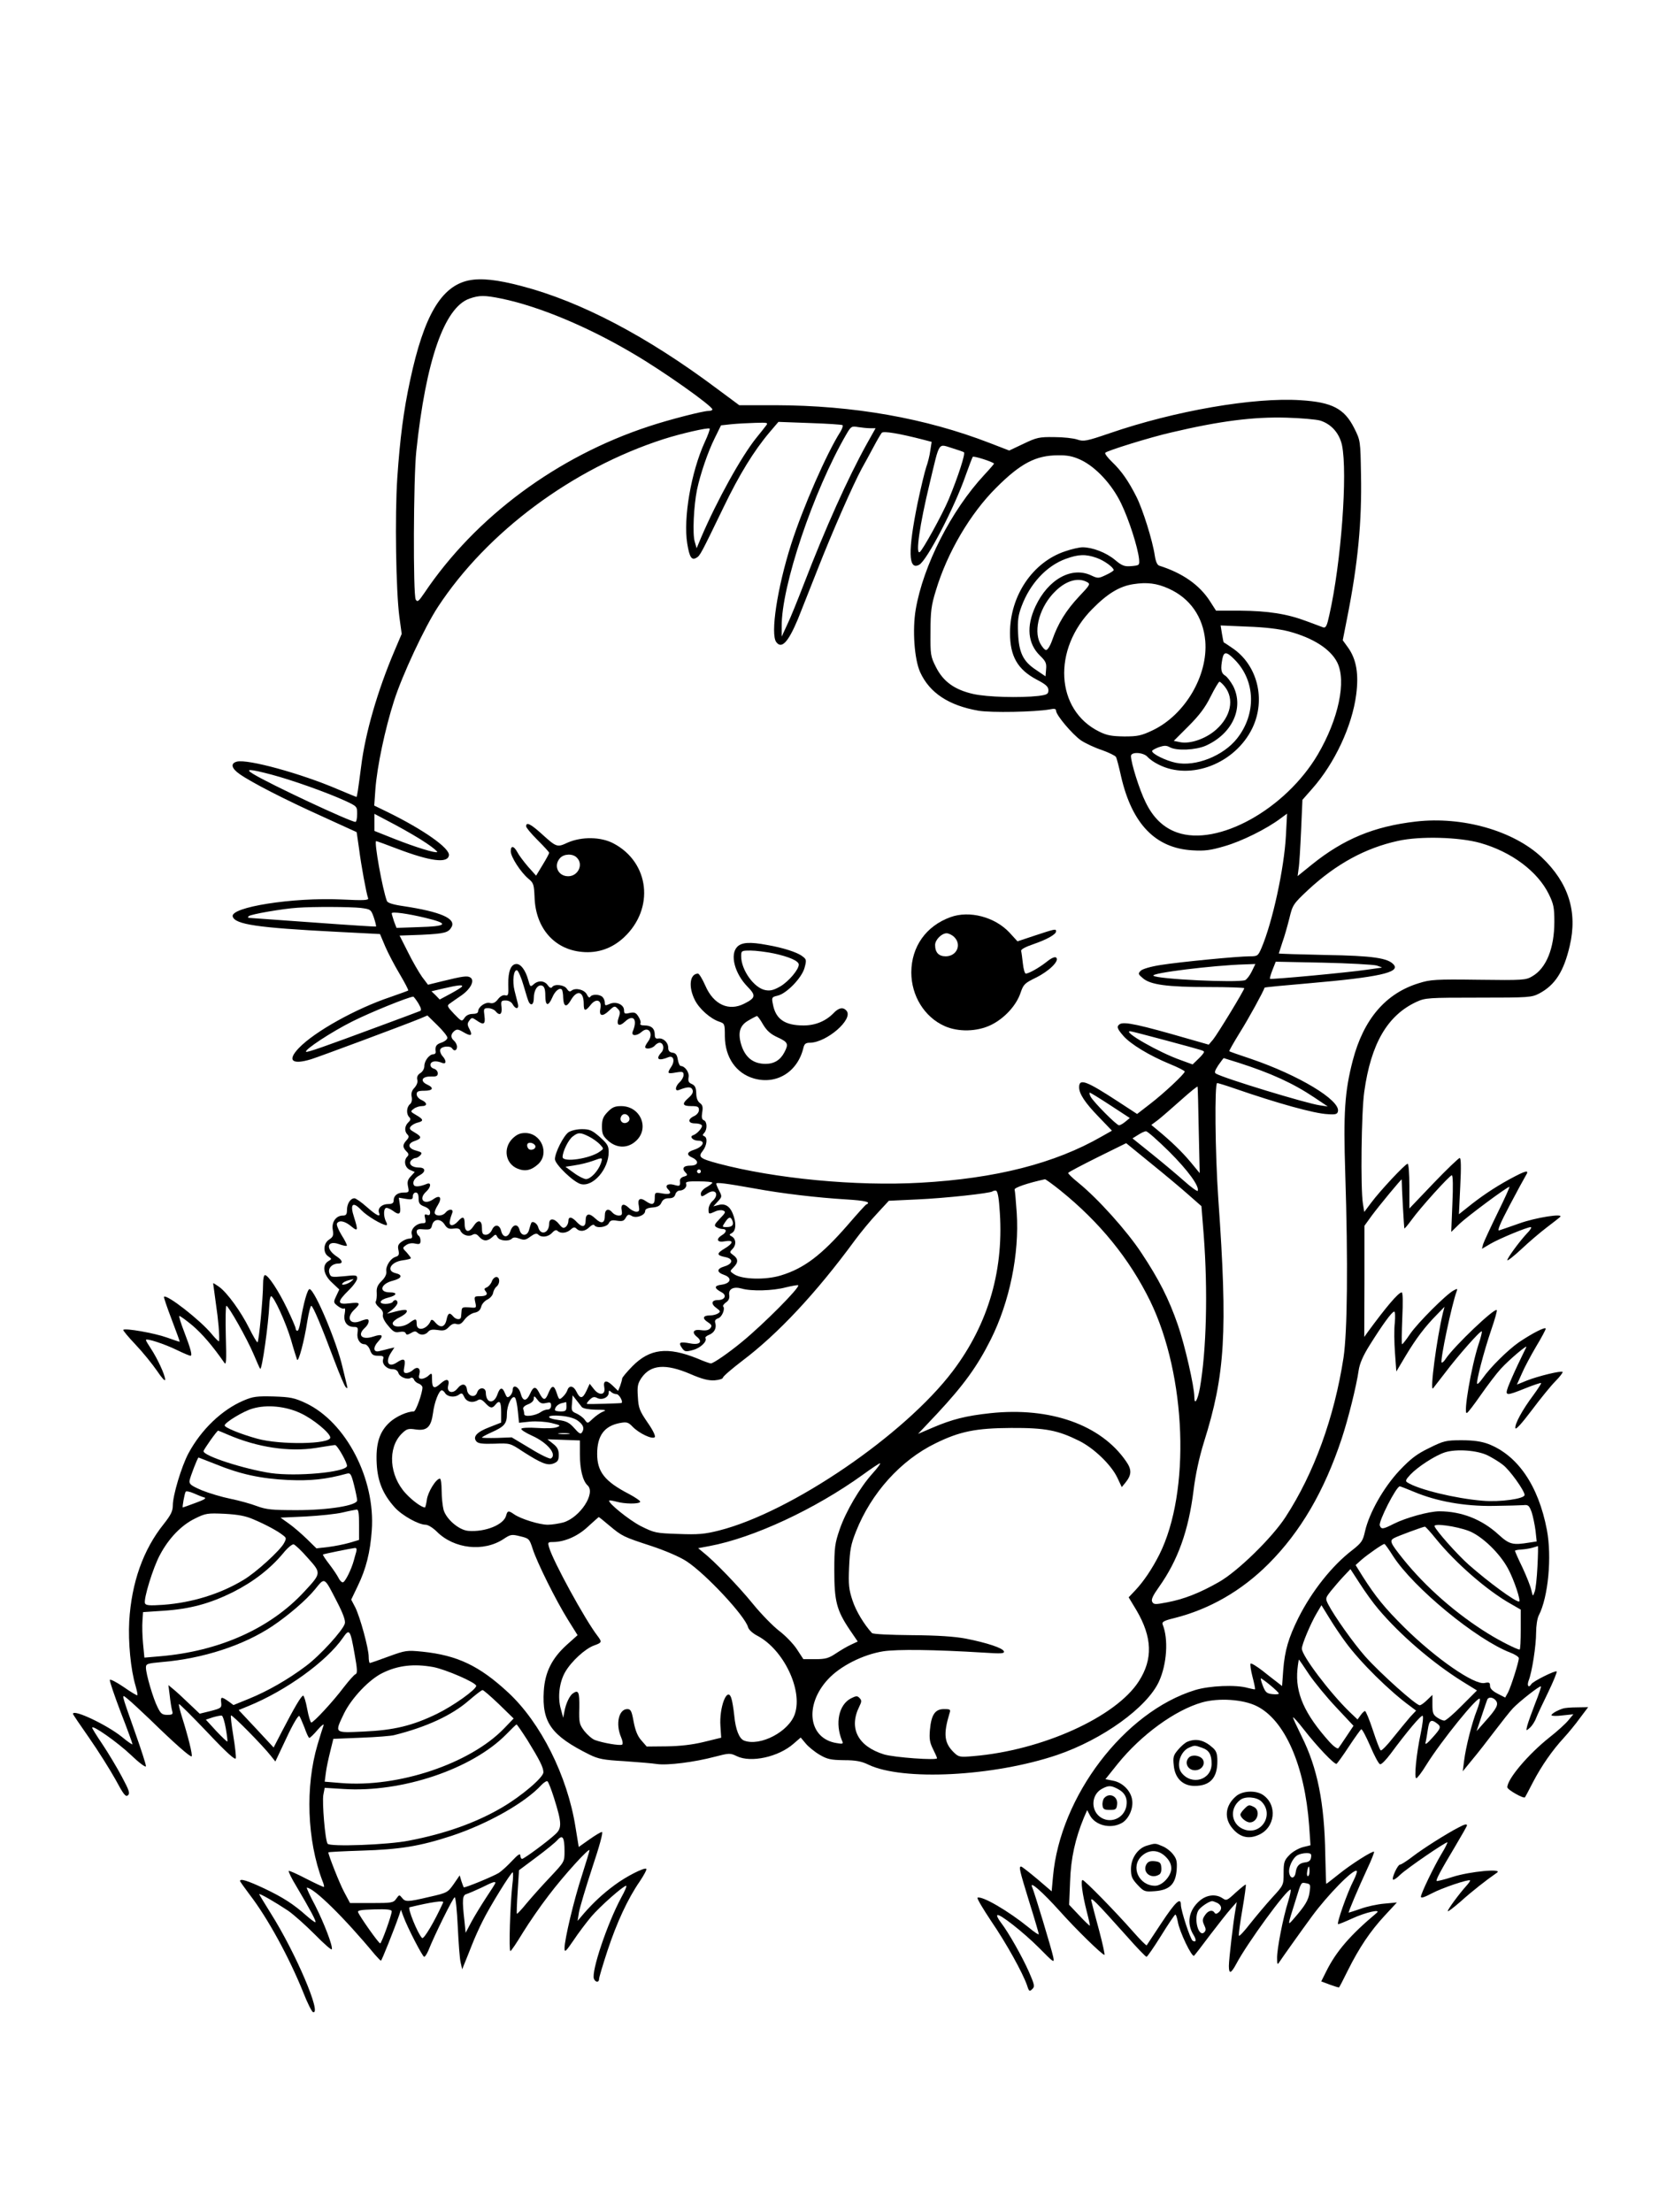
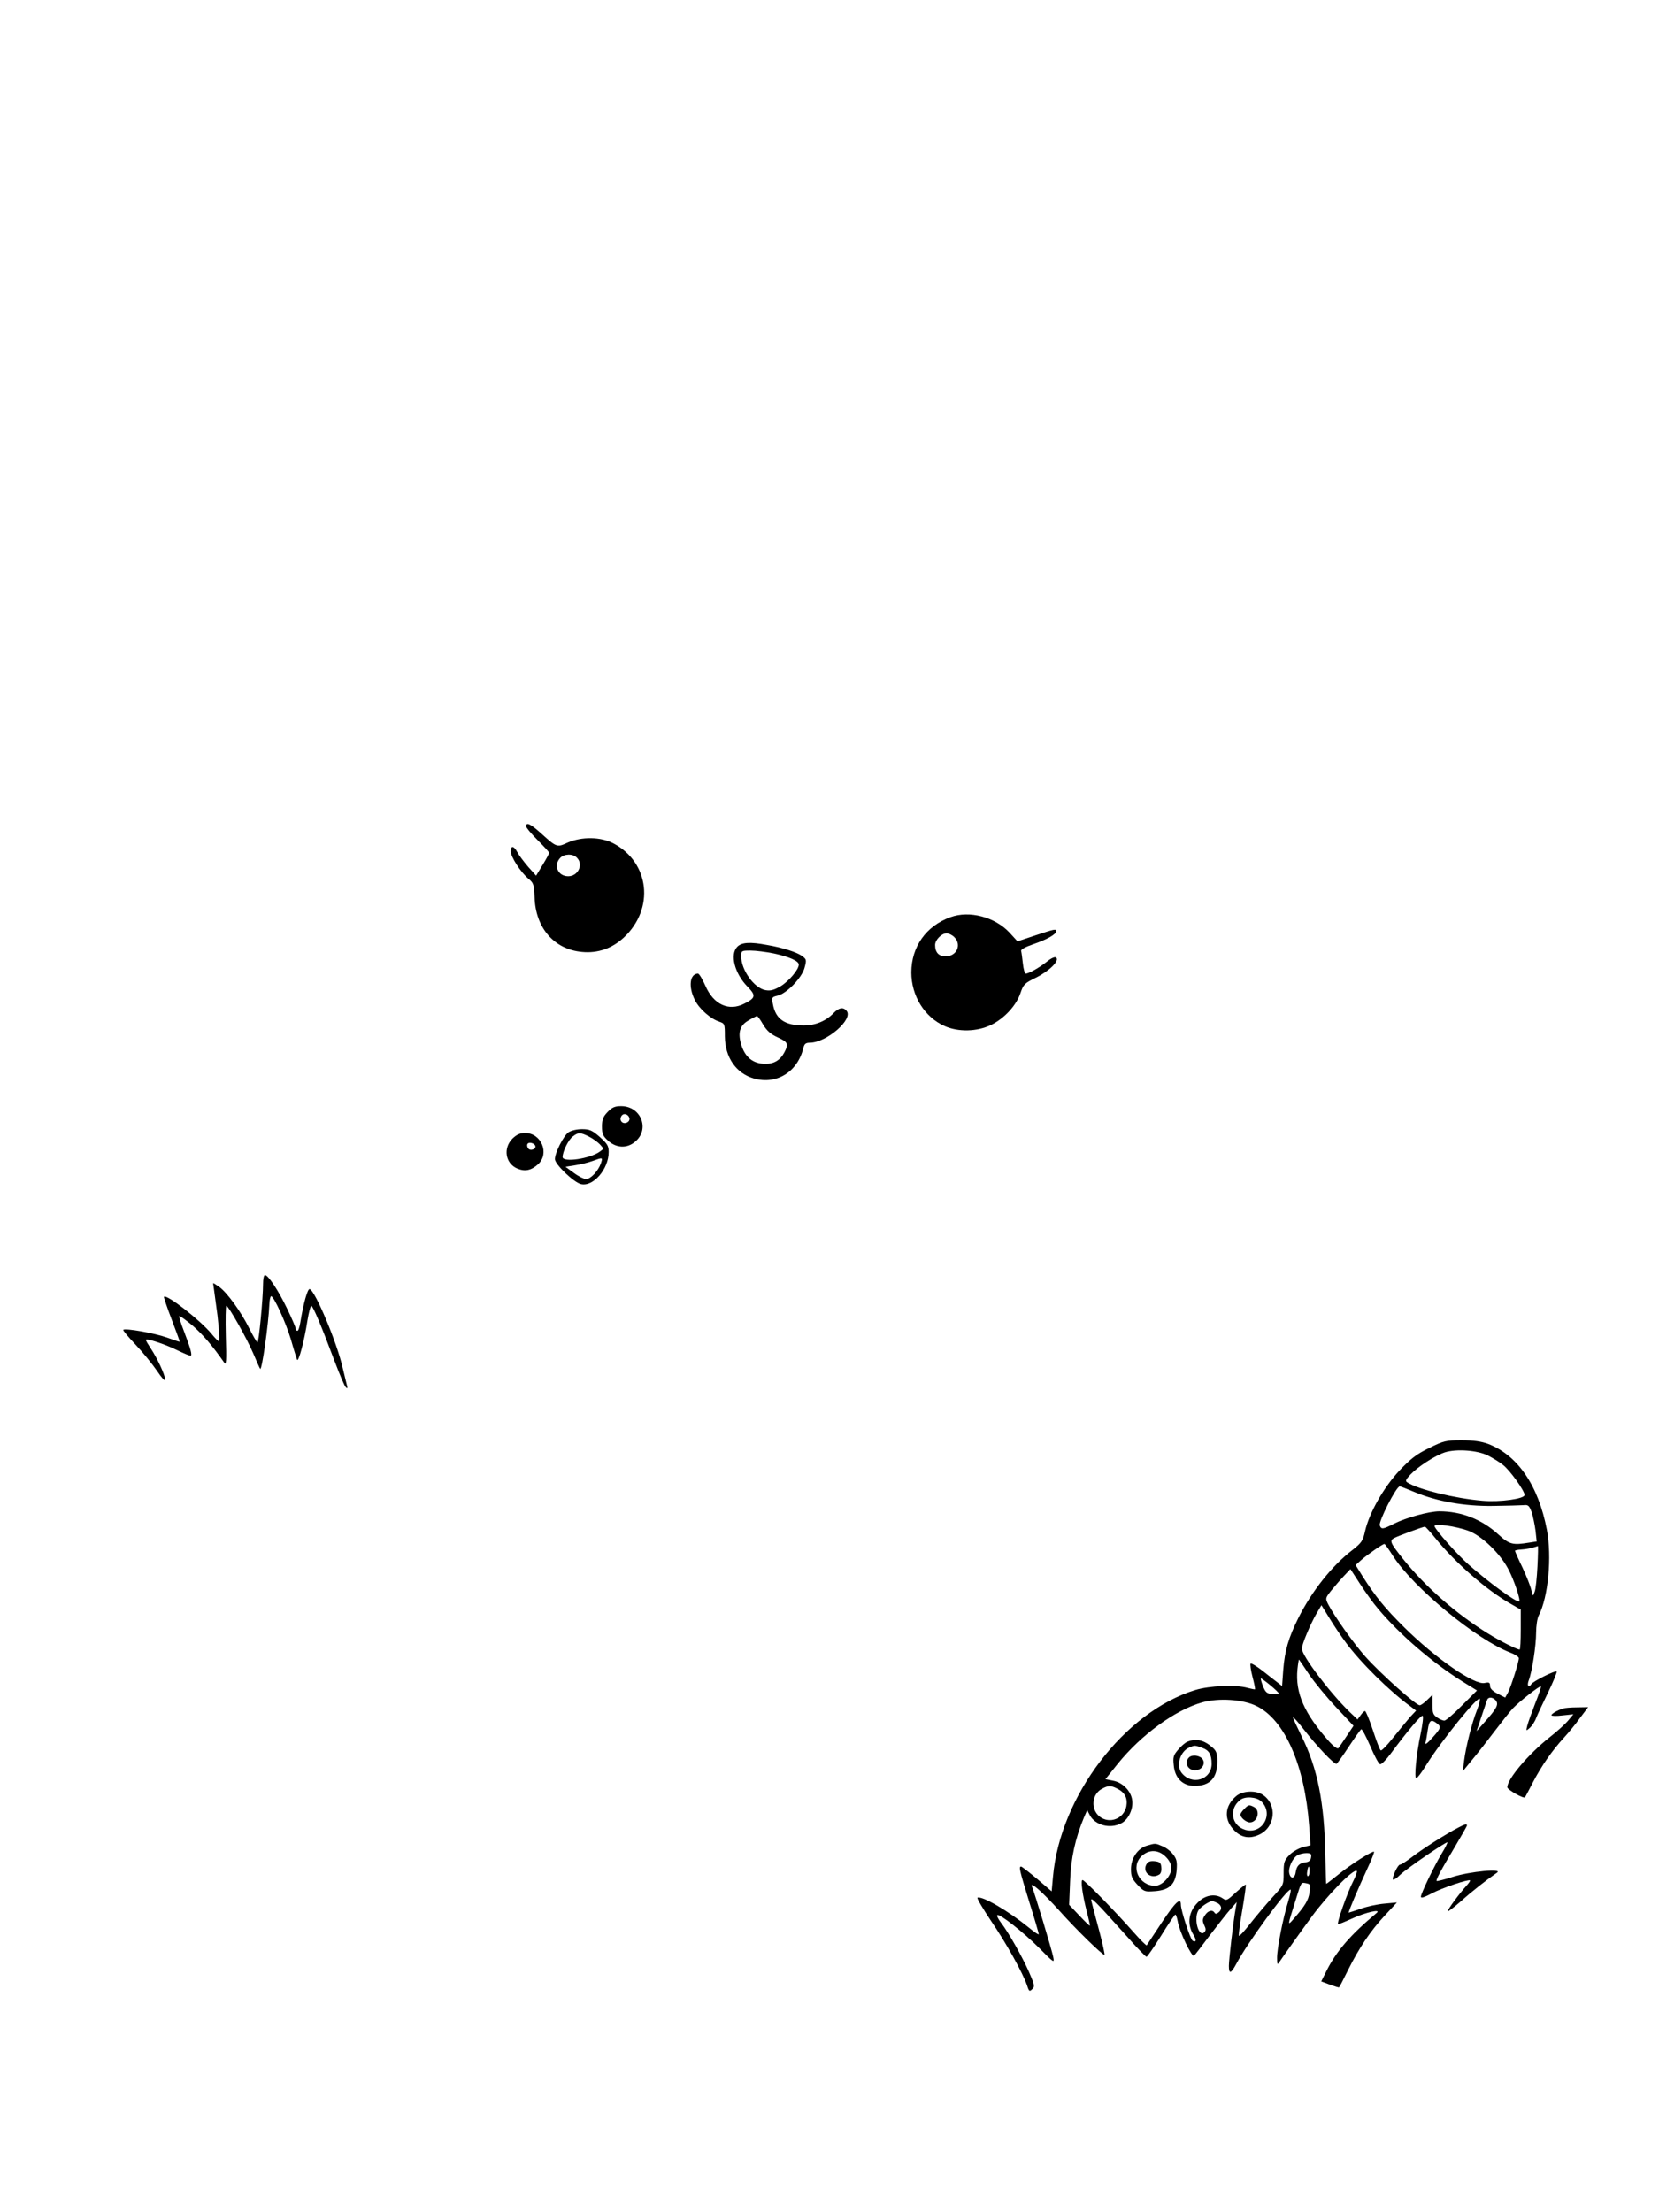
<svg xmlns="http://www.w3.org/2000/svg" version="1.0" width="864pt" height="1152pt" viewBox="0 0 864 1152" preserveAspectRatio="xMidYMid meet">
  <g transform="translate(0,1152) scale(0.1,-0.1)" fill="#000000" stroke="none">
-     <path d="M2442 10060 c-144 -30 -234 -183 -306 -520 -34 -157 -53 -303 -67 -510 -13 -196 -7 -586 11 -723 l12 -88 -37 -87 c-89 -209 -153 -431 -174 -602 -16 -122 -21 -160 -25 -160 -1 0 -45 18 -97 40 -191 82 -468 158 -525 144 -35 -9 -29 -35 14 -65 61 -43 236 -133 427 -219 99 -45 181 -83 182 -83 1 -1 6 -40 13 -87 11 -87 38 -233 47 -257 5 -11 -20 -13 -138 -7 -253 12 -582 -40 -567 -89 13 -41 128 -58 535 -79 l232 -12 27 -64 c15 -35 49 -100 76 -145 26 -44 46 -82 44 -85 -3 -2 -44 -17 -93 -34 -179 -60 -395 -180 -477 -266 -62 -65 -35 -88 64 -58 42 13 475 174 566 211 l40 17 52 -51 c29 -28 52 -57 52 -65 0 -8 -13 -19 -30 -25 -28 -9 -35 -19 -31 -48 1 -7 -4 -13 -12 -13 -21 0 -47 -34 -47 -61 0 -14 -9 -30 -21 -37 -14 -9 -19 -20 -16 -34 4 -12 -2 -28 -14 -42 -14 -14 -19 -29 -15 -48 3 -16 0 -31 -9 -38 -18 -15 -20 -51 -4 -67 9 -9 8 -16 -5 -28 -19 -19 -21 -46 -4 -63 9 -9 8 -16 -5 -30 -21 -23 -21 -36 -1 -57 13 -12 14 -19 5 -28 -20 -20 -13 -57 14 -69 l25 -11 -21 -23 c-16 -17 -19 -29 -14 -53 6 -29 5 -31 -22 -31 -33 0 -53 -16 -53 -42 0 -13 -8 -18 -29 -18 -32 0 -56 -22 -47 -45 10 -26 -12 -16 -64 30 -28 25 -57 45 -64 45 -21 0 -39 -28 -39 -61 0 -23 -5 -29 -22 -29 -35 0 -59 -34 -52 -74 5 -29 2 -37 -19 -51 -30 -19 -33 -68 -5 -87 20 -14 20 -14 0 -26 -33 -21 -25 -70 20 -111 l38 -36 -16 -34 c-15 -32 -15 -34 8 -52 13 -10 27 -16 33 -13 6 4 7 -7 3 -28 -8 -40 12 -68 49 -68 19 0 22 -4 18 -30 -5 -33 12 -60 37 -60 9 0 22 -13 28 -30 9 -25 17 -30 43 -30 26 0 30 -3 25 -19 -7 -24 19 -51 50 -51 15 0 26 -7 30 -20 7 -21 46 -37 65 -25 5 3 13 -1 16 -9 3 -8 14 -18 25 -21 10 -4 19 -13 19 -20 0 -29 -34 -125 -45 -125 -34 0 -92 -26 -125 -56 -54 -49 -74 -112 -68 -218 5 -92 33 -158 94 -226 38 -42 124 -90 161 -90 12 0 38 -16 58 -36 90 -90 244 -107 348 -38 36 24 42 25 86 14 46 -11 48 -13 65 -65 22 -70 121 -269 184 -370 l50 -80 -57 -51 c-77 -70 -113 -142 -119 -240 -10 -164 39 -232 238 -331 47 -23 74 -28 180 -34 69 -5 146 -11 171 -15 56 -8 197 10 302 38 74 19 79 20 114 3 74 -36 218 -4 296 65 l37 32 26 -31 c14 -17 47 -44 73 -59 39 -23 58 -27 127 -28 61 0 91 -6 126 -23 178 -86 651 -62 983 50 238 81 469 248 531 383 41 90 50 220 19 297 -5 13 7 20 61 33 183 46 350 142 490 282 167 167 291 379 382 654 33 100 76 271 88 355 5 34 23 76 57 130 65 104 116 175 128 175 5 0 6 -26 3 -59 -4 -32 -3 -102 1 -156 l7 -97 50 84 c53 88 98 148 162 213 l39 40 -8 -30 c-33 -138 -69 -411 -52 -395 2 3 30 39 62 80 67 89 185 223 192 217 2 -3 -5 -33 -17 -68 -38 -117 -80 -364 -61 -357 6 1 38 44 73 94 35 50 81 111 104 136 44 48 140 129 133 113 -3 -5 -22 -46 -43 -89 -21 -44 -44 -97 -52 -118 -17 -48 -11 -48 91 -7 42 17 79 29 81 27 2 -2 -17 -31 -41 -64 -57 -76 -97 -150 -93 -171 2 -10 33 24 85 93 45 60 100 128 124 152 23 23 39 45 37 48 -8 7 -125 -21 -186 -45 l-52 -21 26 58 c13 31 47 94 74 140 28 46 50 88 50 93 0 12 -69 -23 -140 -71 -56 -39 -148 -129 -189 -188 -13 -18 -25 -31 -28 -28 -7 7 35 169 73 280 19 55 32 101 29 104 -12 12 -222 -188 -266 -254 -8 -13 -18 -22 -21 -19 -9 10 53 303 78 370 6 15 4 16 -16 5 -39 -21 -186 -168 -226 -226 -20 -30 -39 -54 -42 -54 -3 0 -2 61 1 135 4 86 3 135 -3 135 -17 0 -81 -76 -175 -204 l-20 -28 1 290 0 289 39 54 c37 50 155 193 155 187 0 -38 12 -253 14 -255 1 -2 18 18 37 44 45 63 199 233 210 233 6 0 7 -60 3 -147 l-6 -148 43 42 c41 39 247 192 260 193 3 0 -25 -62 -62 -137 -37 -76 -71 -149 -75 -162 l-6 -24 44 26 c48 28 191 87 210 87 7 0 -2 -15 -19 -32 -41 -44 -103 -129 -103 -140 0 -6 33 20 73 57 39 37 99 88 132 113 33 25 65 50 70 55 21 20 -128 -3 -213 -34 -48 -17 -95 -33 -104 -36 -12 -4 4 35 53 128 39 74 77 144 85 157 21 33 2 28 -85 -19 -82 -45 -151 -92 -219 -147 l-44 -35 7 147 c5 99 4 146 -3 146 -5 0 -67 -59 -136 -131 l-126 -132 0 117 c0 64 -4 116 -9 116 -12 0 -144 -141 -190 -203 l-36 -48 -7 43 c-13 82 -8 479 7 583 35 251 121 398 272 468 46 21 60 22 323 22 266 0 276 1 317 22 82 44 127 114 158 247 42 178 -6 329 -146 462 -147 138 -412 214 -655 186 -218 -25 -377 -91 -543 -225 l-73 -59 5 38 c4 22 9 111 13 199 l7 160 51 58 c117 132 208 327 229 490 14 107 1 183 -41 243 l-29 40 23 117 c56 281 77 502 72 746 -3 176 -3 177 -35 241 -51 102 -115 136 -280 146 -243 16 -654 -55 -994 -172 -120 -41 -135 -44 -168 -33 -19 7 -74 13 -121 13 -78 1 -91 -2 -160 -35 l-74 -35 -101 39 c-336 130 -710 196 -1117 197 l-188 0 -120 89 c-361 270 -706 451 -1012 531 -128 34 -213 43 -276 30z m170 -95 c197 -41 448 -146 685 -286 159 -93 411 -272 413 -291 0 -5 -9 -8 -21 -8 -28 0 -207 -46 -309 -80 -479 -157 -904 -472 -1170 -868 -30 -44 -36 -49 -45 -34 -14 24 -12 631 3 772 50 473 146 749 277 795 52 18 78 18 167 0z m4263 -635 c58 -18 100 -65 114 -128 30 -144 -4 -612 -66 -885 -12 -56 -18 -68 -32 -64 -9 3 -47 18 -86 32 -100 38 -201 54 -346 55 l-126 0 -32 50 c-55 85 -143 146 -263 184 -11 3 -19 21 -24 53 -11 76 -62 240 -96 307 -41 81 -77 133 -126 180 -23 22 -39 43 -36 48 6 10 234 81 344 106 254 60 429 82 600 77 74 -2 153 -9 175 -15z m-2886 -27 c-7 -10 -30 -38 -50 -63 -78 -97 -205 -326 -288 -520 l-23 -55 -10 35 c-12 39 -5 186 12 270 17 80 56 196 93 270 l32 65 55 6 c30 3 86 6 124 7 64 2 68 1 55 -15z m399 3 c3 -4 -2 -19 -11 -34 -71 -111 -195 -393 -257 -587 -72 -226 -109 -468 -77 -509 28 -37 62 0 112 119 13 33 59 148 101 255 77 197 187 447 232 530 14 25 41 74 60 110 19 36 39 70 44 76 8 11 95 -4 222 -37 l38 -10 -7 -45 c-3 -25 -13 -64 -21 -86 -8 -23 -28 -107 -45 -187 -51 -250 -49 -353 8 -322 40 21 184 298 242 465 17 48 34 92 37 97 4 6 100 -24 111 -35 1 -1 -22 -28 -51 -59 -172 -185 -318 -472 -357 -701 -18 -107 -7 -259 23 -326 49 -108 149 -174 304 -201 66 -11 294 -7 372 7 23 5 32 3 32 -7 0 -23 84 -122 129 -154 24 -16 73 -39 110 -51 36 -13 69 -29 73 -36 4 -7 16 -53 27 -103 57 -246 179 -372 371 -383 64 -4 95 0 169 22 87 25 217 89 290 144 l34 25 -6 -114 c-9 -172 -70 -451 -127 -585 -18 -42 -21 -44 -61 -44 -63 0 -362 -29 -463 -45 -53 -8 -96 -21 -105 -30 -15 -15 -14 -18 11 -39 39 -34 127 -46 341 -46 103 0 187 -3 187 -6 0 -11 -138 -237 -162 -267 l-23 -27 -105 30 c-256 74 -334 91 -358 77 -18 -12 -15 -23 19 -62 38 -43 135 -102 242 -146 42 -17 77 -35 77 -39 0 -12 -110 -115 -182 -170 l-66 -51 -98 64 c-167 109 -204 123 -204 75 0 -34 31 -81 102 -154 l69 -72 -53 -30 c-245 -141 -553 -219 -944 -241 -336 -19 -756 21 -1054 100 -96 26 -106 34 -80 66 22 29 26 69 8 76 -10 4 -10 7 0 18 16 18 15 58 -2 65 -11 4 -13 16 -9 41 5 28 2 39 -12 49 -12 9 -19 27 -19 51 -1 29 -6 40 -23 48 -17 7 -20 15 -17 35 5 25 -18 58 -41 59 -5 0 -12 15 -15 33 -4 25 -11 34 -27 36 -16 2 -23 10 -23 26 0 28 -26 52 -52 48 -13 -2 -18 3 -18 20 0 32 -18 48 -53 48 -17 0 -26 4 -22 10 4 6 -1 22 -10 36 -13 21 -21 24 -46 19 -25 -6 -29 -4 -29 14 0 30 -42 48 -75 33 -22 -10 -25 -9 -25 6 0 10 -5 23 -12 30 -15 15 -55 16 -64 1 -4 -7 -11 -2 -18 13 -13 25 -59 36 -80 19 -8 -7 -15 -4 -24 10 -13 21 -66 27 -77 8 -5 -6 -13 -3 -22 10 -17 25 -50 27 -74 5 -17 -15 -18 -13 -28 23 -14 50 -38 83 -61 83 -29 0 -44 -38 -43 -106 2 -55 0 -61 -16 -57 -11 3 -26 -5 -38 -21 -14 -18 -26 -23 -42 -19 -24 6 -61 -21 -61 -44 0 -8 -11 -13 -29 -13 -18 0 -34 -8 -42 -21 -14 -20 -15 -19 -54 21 -35 37 -38 43 -24 53 9 7 37 26 63 44 48 34 70 78 45 93 -15 10 -41 6 -147 -20 l-73 -18 -31 41 c-16 23 -50 81 -73 128 l-44 87 112 4 c124 6 142 11 159 41 23 44 -58 79 -249 108 -56 8 -84 17 -88 27 -23 60 -68 312 -56 312 3 0 53 -18 110 -40 174 -66 263 -77 269 -34 5 37 -132 133 -317 224 l-72 35 6 85 c9 119 50 313 97 460 43 135 160 385 229 490 256 390 700 720 1174 873 90 29 234 62 241 55 2 -3 -9 -35 -26 -71 -71 -156 -112 -395 -91 -527 12 -73 23 -90 49 -74 18 11 22 18 141 264 81 168 157 292 239 389 l46 54 164 -6 c90 -3 166 -8 170 -11z m145 -16 l27 0 -46 -82 c-99 -179 -215 -437 -327 -728 -31 -80 -69 -175 -86 -210 l-30 -65 0 51 c-3 208 165 707 337 1003 24 41 27 43 61 37 20 -3 48 -6 64 -6z m430 -105 c26 -8 52 -17 57 -20 9 -6 -29 -124 -79 -245 -34 -81 -136 -265 -151 -275 -23 -14 0 143 51 355 55 229 42 209 122 185z m666 -60 c78 -37 162 -127 210 -227 41 -85 86 -226 93 -288 3 -34 2 -34 -39 -38 -37 -3 -49 1 -87 33 -46 38 -117 65 -168 65 -16 0 -57 -9 -91 -21 -169 -56 -287 -232 -287 -425 0 -121 39 -190 139 -243 48 -25 61 -37 61 -55 0 -20 -6 -24 -52 -30 -97 -11 -267 -6 -339 10 -97 22 -156 64 -194 139 -29 57 -30 65 -29 185 0 106 4 138 28 215 59 197 179 401 315 536 126 126 206 168 321 168 49 1 78 -5 119 -24z m82 -510 c40 -14 89 -50 89 -64 0 -3 -18 -15 -40 -25 -38 -18 -42 -19 -76 -3 -102 49 -225 -19 -291 -160 -49 -105 -41 -195 24 -258 29 -28 34 -39 31 -70 l-3 -37 -50 34 c-67 44 -89 90 -93 193 -3 64 1 92 18 137 44 119 131 212 231 248 66 24 103 25 160 5z m-50 -126 c19 -10 16 -15 -43 -77 -66 -71 -108 -138 -138 -225 -10 -29 -24 -52 -32 -52 -7 0 -21 16 -31 35 -37 71 0 195 80 272 56 55 118 72 164 47z m425 -34 c112 -50 180 -148 191 -273 15 -180 -106 -385 -274 -465 -59 -28 -78 -32 -148 -32 -64 1 -90 5 -130 25 -228 112 -246 429 -35 640 79 80 141 117 212 128 71 11 122 5 184 -23z m626 -223 c127 -34 217 -92 252 -161 49 -98 7 -296 -101 -480 -168 -285 -521 -481 -733 -406 -71 25 -125 77 -164 158 -32 64 -76 205 -76 240 0 23 64 20 86 -4 10 -12 36 -30 57 -40 167 -86 400 5 489 189 72 149 27 330 -105 418 -23 16 -43 29 -44 29 -1 0 -5 20 -9 44 l-7 44 139 -6 c91 -3 165 -12 216 -25z m-280 -149 c107 -110 111 -281 11 -408 -71 -91 -217 -149 -320 -127 -52 11 -123 46 -123 61 0 4 16 13 35 20 27 9 39 10 57 0 36 -20 136 -15 188 8 138 62 200 197 142 311 -13 23 -31 48 -42 54 -21 13 -24 34 -14 87 8 40 22 39 66 -6z m-53 -139 c50 -64 32 -155 -46 -224 -53 -47 -134 -75 -186 -65 l-34 7 77 77 c56 56 87 97 115 154 21 42 42 77 46 77 4 0 17 -12 28 -26z m-4964 -458 c109 -29 285 -92 378 -134 67 -31 67 -31 67 -71 0 -23 -4 -41 -9 -41 -26 0 -447 197 -533 250 -46 28 -17 26 97 -4z m806 -357 c33 -22 58 -43 56 -46 -8 -7 -110 24 -224 69 l-103 41 0 44 0 45 106 -56 c58 -31 132 -74 165 -97z m5489 1 c162 -46 298 -148 356 -266 25 -51 29 -70 29 -144 0 -138 -42 -242 -115 -284 -33 -20 -48 -21 -280 -18 -224 3 -251 1 -311 -18 -173 -53 -288 -188 -344 -403 -42 -162 -49 -272 -39 -587 15 -465 11 -826 -9 -960 -48 -311 -153 -601 -302 -830 -70 -108 -250 -284 -348 -339 -102 -58 -183 -89 -268 -105 -62 -12 -70 -12 -78 2 -7 12 3 33 35 78 98 138 154 293 180 503 10 82 29 170 54 251 111 352 124 572 75 1265 -17 244 -20 605 -6 605 5 0 47 -13 93 -29 220 -76 413 -130 483 -133 41 -3 50 0 53 15 12 58 -204 188 -453 273 -60 20 -112 38 -113 40 -2 1 23 45 55 97 46 73 122 212 129 234 0 2 106 12 235 23 357 31 471 56 438 96 -29 35 -108 47 -356 51 -134 3 -243 6 -243 8 0 1 8 26 18 56 11 30 27 87 37 127 17 70 19 74 100 150 144 133 296 216 465 253 115 26 321 20 430 -11z m-5831 -338 c52 -7 53 -8 68 -50 8 -24 13 -45 11 -47 -2 -1 -147 8 -323 21 -176 13 -327 23 -335 24 -9 0 -10 3 -5 9 10 10 177 39 255 44 81 6 274 5 329 -1z m338 -52 c125 -30 114 -44 -40 -48 l-112 -4 -13 34 c-6 19 -12 38 -12 42 0 10 82 -1 177 -24z m4953 -248 c19 -6 31 -11 25 -11 -5 -1 -41 -6 -78 -11 -94 -14 -499 -52 -503 -47 -2 2 4 23 13 46 l17 43 245 -5 c136 -3 262 -10 281 -15z m-651 -31 c-10 -21 -26 -41 -34 -45 -41 -15 -460 5 -478 23 -14 14 310 54 475 59 l56 2 -19 -39z m-3792 -74 c12 -42 24 -81 28 -87 13 -20 25 -9 25 23 0 41 21 73 44 64 11 -5 16 -19 16 -52 0 -54 15 -58 36 -10 14 34 38 54 50 42 3 -3 7 -22 7 -43 2 -47 17 -52 39 -14 33 58 68 49 68 -17 0 -40 8 -41 36 -6 28 36 59 26 51 -17 -9 -41 9 -47 44 -14 27 26 31 27 45 12 14 -13 15 -22 6 -47 -14 -40 2 -50 33 -21 44 41 67 11 40 -52 -9 -24 21 -24 46 -2 37 34 65 -9 34 -50 -8 -11 -15 -23 -15 -28 0 -14 37 -9 50 7 7 8 18 15 25 15 20 0 27 -31 10 -50 -33 -36 -16 -47 37 -25 26 10 34 -20 14 -50 -23 -35 -21 -38 24 -30 35 6 40 4 40 -13 0 -10 -9 -27 -20 -37 -24 -22 -27 -50 -4 -41 46 18 64 18 71 0 4 -12 -2 -24 -20 -40 -37 -32 -34 -44 13 -44 33 0 40 -3 40 -20 0 -12 -10 -25 -25 -32 -35 -16 -32 -38 4 -38 17 0 32 -4 36 -10 6 -10 -24 -45 -46 -52 -20 -7 0 -28 27 -28 40 0 27 -31 -20 -47 -39 -12 -43 -27 -11 -41 38 -18 32 -42 -10 -42 -37 0 -46 -15 -23 -38 10 -10 8 -14 -10 -19 -13 -3 -22 -13 -21 -22 2 -28 0 -30 -31 -21 -32 9 -50 -4 -31 -23 21 -21 11 -29 -29 -22 -39 7 -40 6 -40 -24 0 -35 -14 -39 -48 -15 -29 20 -43 10 -35 -26 4 -24 2 -30 -13 -30 -10 0 -28 9 -40 21 -27 25 -43 19 -36 -16 3 -20 0 -25 -16 -25 -11 0 -25 7 -32 15 -21 25 -40 18 -40 -14 0 -42 -17 -47 -50 -16 -31 30 -50 26 -50 -10 0 -35 -17 -39 -44 -11 -28 31 -46 33 -46 7 0 -10 -6 -24 -14 -30 -11 -9 -18 -6 -34 14 -25 32 -52 33 -52 3 0 -50 -45 -64 -57 -19 -5 20 -29 35 -36 23 -2 -4 -7 -19 -11 -34 -8 -36 -41 -38 -50 -3 -9 34 -35 31 -48 -6 -12 -36 -39 -36 -48 1 -8 34 -34 37 -48 5 -7 -15 -20 -25 -32 -25 -16 0 -20 7 -20 35 0 42 -20 47 -44 10 -24 -37 -46 -32 -46 10 0 40 -9 44 -35 15 -25 -28 -49 -26 -42 3 2 12 8 30 12 40 9 22 -17 24 -35 2 -14 -17 -46 -20 -55 -5 -4 6 3 26 15 44 24 39 12 56 -22 32 -49 -35 -82 -1 -38 39 25 23 27 50 3 40 -34 -14 -61 -17 -67 -7 -10 16 3 38 30 52 33 18 31 40 -4 40 -36 0 -56 18 -41 37 7 7 17 13 24 13 7 0 18 7 25 15 10 12 6 15 -22 23 -44 11 -48 37 -9 50 39 14 39 22 0 45 -25 14 -29 20 -20 31 7 8 23 17 36 20 33 8 31 17 -7 39 -31 18 -32 19 -13 33 10 8 29 14 42 14 30 0 29 18 -2 32 -14 6 -25 19 -25 30 0 14 8 18 40 18 45 0 52 15 15 32 -39 18 -28 43 18 42 29 -1 37 2 37 17 0 10 -9 21 -21 24 -12 4 -19 13 -17 23 4 17 29 20 61 7 22 -9 23 12 1 36 -9 10 -14 25 -11 34 7 17 52 21 62 5 10 -16 25 -11 25 9 0 10 -7 24 -15 31 -19 16 -19 34 1 51 13 10 20 10 44 -4 42 -25 53 -22 36 12 -13 24 -13 31 -2 46 12 17 15 17 37 2 38 -27 48 -22 42 23 -5 37 -4 40 19 40 14 0 31 -7 38 -15 22 -27 36 -18 32 20 -4 32 -2 35 22 35 15 0 30 -8 36 -20 15 -27 34 -26 27 3 -3 12 -11 42 -17 67 -13 51 -5 113 13 107 6 -2 22 -38 34 -80z m-321 -4 c-2 -5 -29 -21 -60 -38 l-56 -30 -21 22 -22 21 64 15 c73 17 102 20 95 10z m-227 -88 c15 -26 17 -37 8 -40 -6 -3 -104 -39 -217 -81 -283 -105 -371 -136 -376 -131 -10 10 133 104 241 158 98 49 289 126 317 129 3 0 15 -16 27 -35z m3886 -191 c215 -58 205 -55 205 -63 0 -4 -13 -20 -30 -36 l-29 -28 -63 23 c-111 39 -302 148 -263 150 6 0 87 -21 180 -46z m385 -118 c168 -54 283 -106 395 -181 l70 -47 -41 6 c-67 9 -498 140 -541 165 -10 5 -6 16 12 44 14 20 27 37 28 37 1 0 36 -11 77 -24z m-207 -353 l5 -222 -47 57 c-46 55 -99 106 -170 165 l-35 29 35 26 c19 15 72 61 119 103 47 42 86 74 87 70 1 -3 4 -106 6 -228z m-460 131 l101 -66 -23 -19 c-13 -11 -28 -19 -33 -19 -13 0 -133 121 -148 149 -6 12 -8 21 -4 21 3 0 52 -30 107 -66z m306 -241 c98 -98 157 -179 149 -204 -2 -5 -33 17 -70 50 -36 32 -112 96 -168 141 l-102 82 29 18 c15 10 34 19 41 19 7 1 61 -47 121 -106z m102 -226 l66 -58 12 -152 c22 -291 14 -600 -20 -795 -12 -65 -29 -93 -29 -46 0 53 -50 272 -86 375 -47 136 -99 238 -190 375 -75 114 -226 282 -327 364 -31 25 -55 48 -54 52 1 4 70 40 152 81 l150 74 130 -106 c72 -58 160 -132 196 -164z m-2541 123 c0 -5 -4 -10 -10 -10 -5 0 -10 5 -10 10 0 6 5 10 10 10 6 0 10 -4 10 -10z m1872 -99 c206 -166 360 -356 468 -576 189 -389 211 -994 48 -1320 -39 -77 -82 -140 -125 -186 l-35 -37 41 -68 c82 -140 86 -254 12 -369 -119 -186 -503 -360 -862 -390 -69 -6 -76 -5 -100 18 -52 50 -57 96 -24 205 7 20 4 22 -29 22 -46 0 -66 -29 -73 -108 -4 -47 -1 -66 16 -100 11 -22 21 -44 21 -48 0 -12 -223 4 -276 20 -136 42 -185 136 -129 249 13 26 13 33 1 45 -11 12 -18 11 -44 -2 -64 -33 -84 -130 -47 -220 8 -17 5 -19 -28 -13 -146 23 -170 196 -46 331 64 70 183 130 289 147 73 11 264 9 524 -7 91 -6 108 -5 104 7 -6 17 -87 44 -198 66 -59 11 -146 17 -283 18 -108 1 -201 5 -206 11 -41 45 -83 114 -101 169 -19 57 -22 82 -18 173 4 91 9 119 36 187 79 200 233 371 414 459 126 62 210 79 393 80 180 1 244 -12 355 -67 78 -39 167 -125 199 -192 l23 -49 19 23 c33 41 34 68 3 112 -131 190 -395 283 -706 250 -129 -14 -199 -32 -300 -75 l-77 -33 100 106 c137 147 209 246 279 386 98 196 149 445 135 659 -4 60 -9 115 -11 121 -4 10 70 35 158 54 4 0 40 -26 80 -58z m-1812 40 c0 -3 -14 -14 -30 -23 -17 -9 -30 -24 -30 -33 0 -19 5 -19 35 1 42 27 63 -7 25 -41 -11 -10 -20 -29 -20 -42 0 -27 1 -27 34 -12 14 7 33 9 42 5 15 -6 13 -11 -17 -42 -28 -29 -31 -36 -19 -44 8 -5 23 -10 33 -10 23 0 22 -17 -3 -32 -34 -21 -25 -40 15 -32 23 4 35 2 35 -5 0 -7 -16 -21 -35 -32 -44 -26 -44 -36 1 -45 44 -8 43 -35 -4 -49 -40 -12 -41 -30 -1 -44 43 -15 36 -44 -13 -51 -40 -5 -40 -18 -1 -39 30 -15 19 -41 -18 -41 -35 0 -38 -21 -6 -43 19 -14 20 -18 7 -26 -8 -6 -27 -11 -42 -11 -37 0 -43 -15 -12 -35 21 -14 23 -19 13 -32 -9 -10 -23 -13 -46 -10 -42 7 -53 -11 -23 -35 31 -25 14 -43 -34 -34 -58 11 -66 6 -42 -27 12 -16 19 -17 55 -7 39 10 75 45 65 62 -3 4 6 12 19 17 27 11 40 35 32 62 -4 12 1 19 15 24 20 6 38 50 26 62 -3 3 4 13 15 21 14 9 19 22 17 37 -6 32 21 47 64 35 50 -15 163 -12 230 6 33 8 62 13 65 11 10 -11 -181 -203 -292 -294 -70 -58 -150 -113 -163 -113 -5 0 -37 11 -71 26 -155 62 -247 51 -338 -41 -29 -30 -53 -58 -53 -64 0 -5 -5 -22 -10 -37 l-11 -27 -29 28 c-32 31 -50 27 -43 -10 8 -39 -25 -45 -53 -10 l-23 29 -17 -37 c-20 -42 -33 -43 -52 -4 -15 31 -38 35 -47 8 -3 -10 -14 -26 -24 -35 -18 -17 -20 -16 -31 18 -15 46 -26 45 -45 -1 -16 -39 -26 -37 -49 8 -16 31 -29 29 -45 -8 -19 -42 -38 -42 -49 -1 -9 37 -42 52 -42 20 0 -11 -7 -25 -15 -32 -12 -10 -16 -8 -25 14 -13 34 -26 33 -39 -4 -18 -54 -60 -49 -61 8 0 29 -36 30 -45 1 -10 -31 -49 -21 -53 14 -4 33 -27 36 -51 5 -24 -29 -56 -18 -47 16 9 35 -8 40 -40 11 -33 -30 -44 -25 -44 22 0 34 -1 35 -18 20 -10 -10 -27 -17 -36 -17 -14 0 -17 5 -12 24 8 31 -10 43 -33 22 -10 -9 -25 -16 -35 -16 -14 0 -16 6 -10 35 7 40 -3 44 -41 19 -43 -28 -60 4 -28 53 l17 26 -27 -6 c-15 -4 -38 -10 -52 -13 -32 -8 -34 20 -3 53 28 30 18 38 -27 23 -60 -20 -87 7 -45 45 21 19 27 45 11 45 -5 0 -21 -4 -35 -10 -55 -21 -75 18 -31 60 36 34 31 40 -25 33 -65 -8 -66 7 -5 67 25 24 45 52 45 63 0 17 -6 18 -69 11 -66 -6 -69 -5 -76 17 -8 25 15 49 47 49 26 0 22 17 -7 36 -62 40 -53 88 11 65 19 -7 38 -11 40 -8 3 2 -9 27 -27 55 -17 28 -28 55 -24 61 11 19 42 12 74 -15 35 -29 37 -23 15 47 -23 69 -7 85 37 38 28 -30 109 -79 132 -79 4 0 3 9 -3 19 -14 28 -13 71 3 71 7 0 22 -7 33 -15 33 -25 43 -19 37 27 l-6 41 36 -6 c32 -5 37 -3 37 14 0 10 7 19 15 19 10 0 15 -10 15 -31 0 -25 6 -33 30 -42 19 -7 30 -18 30 -30 0 -14 -5 -17 -16 -13 -13 5 -15 1 -10 -19 5 -20 3 -25 -12 -25 -33 0 -64 -30 -58 -56 5 -19 2 -24 -12 -24 -9 0 -28 -7 -40 -16 -18 -13 -22 -22 -17 -44 5 -23 2 -30 -15 -35 -27 -9 -52 -48 -48 -76 2 -14 -7 -33 -25 -50 -21 -21 -27 -36 -25 -61 1 -19 -1 -39 -5 -45 -4 -6 4 -20 17 -31 16 -12 23 -26 20 -38 -3 -12 7 -34 27 -57 27 -33 37 -38 60 -33 17 3 29 1 32 -7 3 -9 10 -9 27 1 16 10 25 11 33 3 16 -16 42 -14 57 4 9 11 23 13 50 9 30 -5 41 -2 58 16 14 15 27 20 40 15 16 -4 26 2 42 24 12 16 35 32 51 35 20 4 30 13 35 31 3 14 18 31 33 38 14 7 27 22 29 34 2 12 10 27 18 33 19 16 18 50 -1 50 -9 0 -20 -11 -24 -24 -5 -13 -17 -26 -26 -30 -13 -5 -15 -9 -6 -20 14 -17 4 -26 -31 -26 -28 0 -29 -2 -23 -31 7 -31 7 -31 -32 -27 -32 2 -38 0 -39 -17 -1 -11 -2 -26 -3 -32 -1 -18 -26 -16 -41 2 -18 22 -27 18 -34 -15 -8 -41 -31 -48 -57 -19 -14 17 -22 20 -26 11 -18 -45 -73 -58 -73 -17 0 30 -4 31 -41 4 -32 -22 -84 -23 -84 0 0 7 15 21 34 30 19 9 37 22 39 30 5 14 -15 13 -78 -4 l-25 -6 28 21 c15 12 27 28 27 36 0 16 -16 19 -25 4 -3 -5 -20 -10 -36 -10 -42 0 -32 22 14 33 44 11 49 27 8 27 -61 0 -49 45 16 61 46 12 52 30 13 39 -51 12 -25 59 38 67 23 3 42 8 42 11 0 3 -10 16 -22 30 -23 23 -23 24 -3 38 12 9 30 12 47 8 23 -5 28 -2 28 15 0 11 -4 23 -10 26 -5 3 -10 13 -10 21 0 12 9 15 37 12 32 -2 38 0 43 21 8 35 44 37 65 5 13 -21 23 -25 47 -22 19 3 32 0 35 -9 9 -23 41 -35 62 -24 14 8 23 6 36 -9 22 -25 43 -25 68 -3 18 17 19 17 28 0 11 -19 59 -23 75 -7 8 8 20 7 39 0 24 -9 33 -8 58 11 21 15 32 18 40 10 17 -17 52 -13 72 9 13 14 22 17 29 10 15 -15 47 -12 68 7 14 13 21 14 30 5 18 -18 45 -15 68 8 11 11 22 15 25 10 11 -18 64 -11 75 9 8 16 17 19 44 14 28 -4 36 -1 45 16 10 17 15 19 31 9 23 -14 70 3 70 26 0 10 13 16 38 18 27 2 40 9 47 26 7 15 18 22 38 22 20 0 30 6 34 20 3 11 13 20 22 20 22 0 41 19 34 36 -4 10 11 13 66 12 39 0 71 -3 71 -7z m220 -30 c140 -26 327 -48 478 -57 98 -6 131 -14 104 -26 -4 -1 -48 -50 -98 -108 -136 -156 -226 -225 -348 -262 -79 -24 -200 -21 -242 6 -24 16 -24 16 -4 36 26 26 25 45 -1 64 -20 14 -20 16 -5 31 21 21 20 51 -1 65 -17 10 -17 10 0 20 21 13 22 55 2 103 -16 38 -42 52 -77 41 l-23 -6 23 25 c22 24 23 26 8 55 -9 17 -16 34 -16 38 0 8 49 2 200 -25z m1275 -98 c27 -317 -55 -604 -243 -853 -251 -332 -842 -735 -1217 -830 -75 -19 -109 -22 -212 -18 -117 4 -124 5 -196 41 -62 32 -174 123 -164 133 2 2 19 -1 38 -6 42 -12 116 -13 123 -1 3 4 -24 23 -60 42 -125 65 -164 115 -164 208 0 96 38 146 120 161 34 6 42 4 65 -20 33 -34 102 -67 115 -54 5 5 -9 36 -38 77 -41 60 -47 75 -50 132 -4 56 -1 70 19 100 48 69 125 75 254 20 62 -27 95 -35 127 -33 24 2 43 8 43 14 0 6 45 45 100 87 187 141 386 354 587 628 31 42 83 105 117 141 l60 65 148 7 c140 6 382 32 392 42 2 2 10 4 17 4 8 0 15 -28 19 -87z m-1391 -69 c9 -23 -1 -34 -30 -34 -24 0 -24 1 -8 25 19 29 29 31 38 9z m-1988 -319 c-22 -16 -57 -21 -40 -6 7 8 29 15 54 20 3 0 -4 -6 -14 -14z m491 -578 c12 -21 49 -26 71 -11 17 12 20 10 30 -11 12 -26 44 -33 71 -16 11 7 21 3 38 -15 26 -28 36 -30 53 -9 22 27 30 16 30 -39 l0 -54 -61 -24 c-66 -25 -88 -50 -68 -74 9 -11 31 -14 94 -12 80 3 82 3 145 -39 100 -64 130 -76 163 -64 22 9 27 17 27 45 0 26 -7 40 -30 58 l-29 23 84 -3 85 -3 0 -71 c0 -80 15 -140 40 -163 44 -40 -39 -167 -126 -193 -23 -6 -59 -12 -81 -12 -44 0 -140 30 -175 54 -30 21 -35 20 -42 -6 -12 -48 -109 -87 -197 -80 -49 4 -115 61 -129 110 -5 20 -10 65 -10 100 0 34 -4 62 -9 62 -20 0 -63 -70 -68 -110 -3 -22 -8 -40 -10 -40 -17 0 -66 36 -100 73 -86 93 -95 236 -22 310 27 27 35 29 75 23 58 -8 79 13 89 85 7 57 31 119 46 119 4 0 12 -6 16 -13z m894 -7 c13 0 35 -38 26 -46 -2 -2 -169 -7 -179 -5 -5 0 1 10 12 21 16 16 25 18 40 10 25 -13 60 3 60 27 0 13 3 14 12 5 7 -7 20 -12 29 -12z m-514 -89 l6 -60 57 6 c34 3 79 0 111 -7 49 -12 51 -14 29 -22 -14 -6 -60 -7 -102 -4 -43 3 -80 1 -83 -4 -3 -5 22 -21 55 -36 81 -36 133 -99 99 -119 -5 -4 -54 19 -107 52 l-97 58 -77 -3 c-43 -1 -78 0 -78 2 0 3 21 14 47 26 70 31 83 46 83 97 0 47 27 100 42 85 5 -5 12 -37 15 -71z m147 43 c22 5 26 3 26 -14 0 -12 -7 -20 -18 -20 -10 0 -26 -6 -37 -14 -28 -19 -85 -26 -85 -10 0 7 -2 18 -5 26 -3 8 6 18 25 25 18 7 30 18 30 30 0 15 3 15 19 -6 14 -19 24 -22 45 -17z m186 -21 c7 -8 36 -13 73 -14 52 0 58 -2 37 -10 -14 -6 -37 -22 -53 -37 -27 -26 -27 -26 -42 -5 -8 11 -27 25 -42 32 -26 11 -28 15 -24 53 l3 42 19 -24 c11 -14 24 -31 29 -37z m-80 2 c0 -21 -5 -25 -30 -25 -16 0 -30 3 -30 8 0 15 16 30 35 35 11 2 21 5 23 6 1 0 2 -10 2 -24z m59 -73 c29 -21 36 -40 22 -61 -7 -11 -16 -6 -40 22 -25 28 -41 37 -81 42 -74 10 -64 29 12 22 38 -3 71 -13 87 -25z m-46 -69 c-13 -2 -35 -2 -50 0 -16 2 -5 4 22 4 28 0 40 -2 28 -4z m1582 -205 c-67 -74 -140 -199 -172 -292 -25 -73 -28 -94 -28 -216 0 -157 12 -205 79 -305 l43 -63 -36 -17 c-20 -9 -55 -30 -79 -46 -36 -24 -53 -29 -105 -29 l-63 0 -34 52 c-19 29 -61 72 -93 96 -31 24 -93 87 -136 140 -73 90 -202 224 -261 270 l-24 20 59 11 c230 43 551 193 798 371 45 33 86 60 90 60 5 0 -12 -23 -38 -52z m-1372 -272 c67 -56 73 -59 220 -107 72 -24 147 -56 182 -79 100 -65 306 -286 321 -344 3 -12 24 -32 50 -45 135 -72 235 -281 194 -405 -30 -93 -181 -172 -265 -140 -25 10 -44 56 -51 130 -4 38 -11 80 -16 93 -21 59 -63 -50 -56 -148 l4 -60 -90 -22 c-61 -15 -126 -22 -194 -23 l-104 -1 -27 31 c-20 22 -32 51 -41 98 -10 56 -15 66 -33 66 -44 0 -62 -76 -33 -145 9 -20 11 -37 6 -40 -11 -7 -102 9 -142 24 -14 5 -39 27 -55 47 -26 35 -28 43 -26 121 1 82 -4 95 -33 75 -17 -11 -37 -53 -44 -92 l-7 -35 -12 45 c-18 61 -8 141 23 194 32 55 103 120 149 137 42 15 43 18 19 50 -65 84 -232 390 -252 460 -8 27 -7 29 19 29 61 0 130 30 183 80 29 27 55 49 56 50 2 0 27 -20 55 -44z" />
    <path d="M2740 7217 c0 -7 27 -39 60 -72 33 -33 60 -62 60 -66 0 -4 -15 -32 -34 -63 l-34 -56 -42 47 c-23 27 -48 60 -56 76 -18 33 -34 35 -34 4 0 -29 51 -108 91 -142 28 -23 30 -30 33 -97 5 -160 102 -272 247 -285 82 -8 157 18 219 76 160 150 133 390 -55 489 -66 35 -166 36 -239 4 -56 -26 -57 -25 -142 52 -53 47 -74 56 -74 33z m264 -163 c36 -35 7 -97 -45 -97 -53 0 -78 56 -42 95 20 22 66 24 87 2z" />
    <path d="M4950 6744 c-127 -46 -203 -153 -204 -287 0 -122 68 -233 173 -280 71 -32 170 -30 243 6 69 34 131 101 153 167 15 44 21 50 80 79 69 34 123 87 106 104 -6 6 -23 0 -48 -20 -40 -32 -95 -63 -111 -63 -5 0 -12 24 -15 53 -3 28 -7 58 -9 65 -2 8 22 21 63 35 70 24 119 51 119 67 0 14 -5 13 -108 -21 l-93 -31 -42 46 c-76 81 -208 116 -307 80z m20 -104 c40 -40 12 -100 -45 -100 -36 0 -55 20 -55 59 0 27 34 61 60 61 11 0 29 -9 40 -20z" />
    <path d="M3840 6590 c-40 -40 -14 -139 52 -207 46 -47 44 -59 -15 -89 -81 -42 -161 -6 -204 94 -15 34 -32 62 -38 62 -43 -1 -51 -69 -16 -138 23 -46 81 -97 126 -112 29 -10 30 -11 30 -77 1 -109 58 -192 151 -219 118 -34 228 34 258 159 5 21 12 27 34 27 87 1 227 122 191 166 -17 21 -41 17 -68 -12 -40 -41 -94 -64 -156 -64 -98 0 -146 33 -160 112 -7 34 -5 36 24 43 47 10 127 93 141 145 11 40 10 45 -11 60 -26 21 -102 45 -183 59 -90 17 -133 14 -156 -9z m190 -35 c79 -17 130 -39 130 -58 0 -26 -52 -87 -95 -113 -35 -20 -53 -25 -79 -20 -59 11 -126 105 -126 176 0 29 1 30 49 30 27 0 82 -7 121 -15z m-56 -370 c20 -33 39 -50 76 -67 54 -25 58 -34 35 -78 -21 -40 -53 -60 -98 -60 -66 0 -108 35 -128 104 -17 61 -5 97 39 122 20 12 40 22 44 23 3 1 18 -19 32 -44z" />
    <path d="M3164 5729 c-23 -24 -29 -39 -29 -75 0 -39 5 -50 33 -75 43 -38 98 -40 140 -4 78 65 30 185 -73 185 -33 0 -47 -6 -71 -31z m114 -32 c4 -20 -25 -34 -40 -19 -15 15 -1 44 19 40 10 -2 19 -11 21 -21z" />
    <path d="M2961 5624 c-26 -18 -71 -107 -71 -140 0 -27 98 -121 135 -130 64 -16 145 78 145 167 0 32 -7 43 -46 78 -40 35 -53 41 -93 41 -27 0 -56 -7 -70 -16z m107 -23 c20 -10 46 -29 57 -41 20 -22 20 -22 0 -36 -51 -38 -195 -59 -195 -29 0 28 30 90 53 107 28 22 40 22 85 -1z m61 -140 c-14 -39 -53 -81 -77 -81 -10 0 -39 14 -63 32 l-44 32 50 8 c28 4 68 14 90 22 55 20 55 20 44 -13z" />
    <path d="M2669 5591 c-50 -50 -37 -130 25 -156 40 -17 73 -10 109 23 60 56 16 162 -68 162 -27 0 -44 -8 -66 -29z m119 -38 c5 -18 -28 -29 -38 -12 -5 7 -6 17 -3 22 7 12 35 5 41 -10z" />
    <path d="M1370 4833 c0 -73 -22 -303 -29 -303 -4 0 -23 33 -43 73 -44 88 -115 186 -157 216 -17 12 -31 21 -31 18 0 -2 7 -48 14 -103 13 -86 20 -169 17 -198 -1 -4 -19 13 -40 39 -59 71 -233 207 -247 192 -2 -2 16 -55 40 -118 24 -63 43 -115 42 -116 -1 -1 -31 9 -67 22 -64 23 -217 50 -227 40 -3 -2 26 -37 64 -77 38 -40 88 -102 112 -137 25 -37 42 -56 42 -45 0 24 -41 111 -74 161 -14 21 -26 41 -26 45 0 11 96 -20 163 -53 33 -16 64 -29 69 -29 11 0 1 37 -34 128 -16 41 -27 77 -24 79 2 2 33 -20 68 -49 53 -46 104 -105 166 -194 10 -16 12 8 8 139 -2 86 -1 157 3 157 11 0 107 -170 141 -250 17 -41 33 -76 35 -78 9 -10 43 229 48 338 1 22 5 40 9 40 14 0 76 -135 103 -225 14 -50 29 -97 32 -105 7 -18 38 98 54 203 7 42 16 77 20 77 9 0 54 -108 120 -284 27 -71 53 -134 60 -140 8 -8 10 -6 6 9 -3 11 -13 54 -23 95 -29 128 -142 398 -171 407 -11 4 -33 -75 -49 -174 -4 -24 -10 -43 -15 -43 -5 0 -9 5 -9 11 0 7 -20 53 -44 103 -45 94 -99 176 -116 176 -6 0 -10 -21 -10 -47z" />
-     <path d="M1269 4227 c-113 -48 -221 -151 -288 -276 -36 -68 -81 -218 -81 -270 0 -30 -10 -50 -47 -97 -107 -133 -168 -305 -180 -506 -6 -111 8 -254 33 -337 7 -25 12 -47 9 -49 -2 -2 -34 17 -71 43 -38 26 -70 42 -72 37 -2 -6 24 -82 57 -169 34 -87 61 -162 61 -166 0 -4 -25 13 -55 38 -78 63 -255 147 -255 120 0 -3 38 -59 85 -126 46 -66 107 -163 136 -215 42 -78 53 -93 65 -83 12 10 7 25 -32 98 -25 47 -70 122 -100 167 -30 44 -54 83 -54 87 0 17 131 -75 202 -142 46 -44 78 -67 78 -58 0 9 -25 87 -56 174 -77 219 -73 202 -38 175 16 -13 67 -60 114 -105 127 -124 212 -199 218 -193 6 6 -19 106 -50 204 -11 35 -18 65 -16 68 3 2 69 -64 149 -148 101 -107 145 -146 147 -134 2 9 -4 62 -13 117 -9 55 -15 103 -12 106 6 5 166 -157 208 -211 l23 -29 58 123 c33 71 62 120 67 114 4 -5 16 -33 27 -61 10 -29 21 -53 25 -53 4 0 24 19 44 43 20 23 34 33 30 22 -4 -11 -18 -55 -31 -99 -65 -219 -55 -499 25 -710 7 -16 10 -30 8 -32 -1 -2 -42 17 -91 42 -48 25 -90 44 -92 41 -3 -3 14 -38 39 -79 71 -120 108 -188 99 -188 -4 0 -25 16 -47 35 -66 59 -122 95 -219 141 -85 40 -126 53 -126 39 0 -3 23 -35 50 -71 94 -122 206 -327 280 -511 21 -54 44 -99 50 -101 48 -16 -89 307 -219 513 -33 53 -61 99 -61 101 0 7 86 -43 149 -85 31 -21 94 -78 141 -125 47 -48 86 -82 88 -77 6 17 -40 136 -87 229 -27 50 -46 92 -43 92 36 0 195 -156 354 -348 15 -17 29 -32 32 -32 4 0 69 163 94 235 l10 30 13 -35 c21 -58 100 -210 108 -210 5 0 14 15 22 33 32 81 129 277 137 277 5 0 12 -69 16 -153 4 -83 10 -168 15 -187 l8 -35 12 30 c7 17 24 59 38 95 14 36 39 92 56 125 36 74 148 255 157 255 3 0 3 -30 -2 -67 -11 -98 -19 -343 -10 -343 4 0 33 43 65 96 32 52 92 139 133 192 79 105 214 253 214 237 0 -5 -18 -64 -39 -130 -42 -128 -91 -335 -91 -380 0 -24 6 -19 47 41 25 38 67 93 92 123 45 53 167 161 182 161 5 0 -7 -28 -26 -62 -73 -136 -156 -384 -142 -422 8 -20 27 -21 27 -1 0 8 20 75 44 148 48 145 105 269 168 360 22 33 37 61 34 65 -10 9 -106 -40 -166 -85 -62 -46 -109 -90 -159 -147 l-33 -39 7 44 c4 24 35 128 69 232 38 113 58 187 51 187 -7 0 -36 -18 -66 -39 l-55 -39 -17 104 c-42 266 -181 543 -350 700 -151 140 -265 194 -447 213 -82 8 -88 7 -176 -25 -51 -19 -95 -34 -98 -34 -3 0 -6 15 -6 33 0 43 -45 207 -70 257 l-21 40 35 73 c42 87 64 173 72 287 20 268 -134 564 -343 663 -60 28 -80 32 -168 35 -87 2 -107 0 -156 -21z m296 -66 c66 -30 155 -104 155 -127 0 -35 -261 -39 -380 -6 -87 24 -170 58 -170 69 0 15 98 75 146 88 74 22 173 12 249 -24z m-378 -112 c153 -66 318 -91 459 -69 49 8 93 15 99 15 12 0 66 -96 62 -110 -10 -32 -263 -55 -397 -36 -138 21 -350 89 -350 114 0 8 70 107 76 107 1 0 24 -9 51 -21z m-63 -154 c127 -52 234 -75 376 -82 118 -5 197 3 306 33 19 5 23 -1 38 -60 9 -36 16 -71 16 -79 0 -27 -150 -51 -315 -51 -128 0 -158 3 -207 21 -31 12 -93 29 -137 38 -45 9 -112 29 -149 44 -56 24 -67 32 -65 50 3 19 42 121 47 121 1 0 41 -16 90 -35z m-60 -173 c13 -3 0 -12 -45 -28 -35 -13 -65 -24 -67 -24 -4 0 9 73 15 82 2 4 21 1 41 -8 20 -9 45 -19 56 -22z m806 -142 l0 -79 -50 -15 c-28 -8 -78 -18 -111 -22 l-61 -7 -51 50 c-29 28 -71 64 -94 80 l-42 30 132 6 c73 4 159 13 192 21 33 8 66 14 73 15 9 1 12 -21 12 -79z m-550 28 c64 -27 127 -61 154 -83 18 -13 18 -17 5 -41 -20 -38 -147 -154 -212 -192 -121 -73 -268 -118 -417 -129 -73 -5 -91 -3 -95 8 -8 22 42 186 78 252 46 87 112 155 182 189 56 28 66 29 155 25 70 -4 109 -11 150 -29z m283 -201 c71 -79 71 -79 -18 -175 -177 -192 -443 -311 -752 -337 l-81 -7 -7 73 c-4 41 -5 94 -3 119 l3 45 105 7 c139 9 243 37 365 98 105 53 193 121 261 203 21 26 45 46 53 45 8 -2 41 -33 74 -71z m252 31 c-4 -13 -9 -32 -12 -43 -13 -48 -46 -115 -58 -115 -6 0 -16 10 -22 23 -6 12 -27 44 -47 70 -21 27 -36 50 -34 52 4 3 147 32 166 34 9 1 11 -6 7 -21z m-99 -261 c30 -58 44 -96 40 -111 -9 -35 -129 -167 -203 -222 -93 -70 -200 -131 -296 -170 l-81 -33 -27 20 c-36 25 -41 24 -37 -8 3 -26 -1 -29 -55 -43 l-57 -14 -58 55 c-31 30 -68 64 -81 74 l-24 20 7 -55 c3 -30 9 -65 12 -77 6 -20 3 -23 -25 -23 -26 0 -34 6 -50 39 -23 44 -61 174 -61 207 0 20 7 22 83 29 215 18 426 87 577 188 83 56 175 135 220 190 53 65 47 68 116 -66z m91 -272 c14 -77 15 -99 5 -103 -7 -2 -35 -34 -63 -70 -54 -72 -156 -182 -168 -182 -4 0 -14 32 -21 70 -7 39 -17 70 -21 70 -10 0 -47 -64 -111 -187 l-43 -83 -91 98 -91 97 51 21 c196 80 406 232 491 354 35 51 39 46 62 -85z m409 -66 c64 -12 224 -81 224 -98 0 -19 -117 -103 -205 -146 -128 -62 -224 -85 -382 -92 -155 -7 -151 -10 -101 95 39 79 130 176 200 210 81 40 164 49 264 31z m342 -193 l77 -75 -50 -52 c-177 -183 -551 -309 -849 -284 l-85 7 6 46 c3 26 14 76 23 112 l16 65 145 6 c79 3 158 9 174 14 167 42 299 103 387 180 35 30 66 54 71 54 4 1 42 -32 85 -73z m-1422 -127 c6 -35 10 -66 8 -68 -1 -2 -28 23 -58 55 l-54 59 36 12 c20 6 41 10 47 9 5 -1 15 -31 21 -67z m1571 -61 c64 -104 83 -142 83 -167 0 -27 -114 -124 -215 -183 -136 -80 -297 -137 -485 -173 -109 -22 -414 -33 -424 -16 -13 20 -29 216 -22 255 l7 36 97 -6 c305 -20 672 104 850 286 26 27 49 49 52 50 3 0 28 -37 57 -82z m138 -300 c41 -130 42 -158 8 -189 -39 -37 -164 -129 -174 -129 -5 0 -9 8 -9 18 -1 12 -13 4 -43 -28 -23 -25 -54 -53 -69 -63 -29 -18 -179 -80 -183 -75 -1 2 -7 16 -12 32 l-9 30 -31 -45 c-31 -44 -34 -46 -127 -67 -115 -27 -125 -27 -143 -4 -13 16 -14 16 -29 -5 -15 -22 -24 -23 -129 -23 l-112 0 -31 58 c-24 45 -82 192 -82 206 0 2 78 6 173 9 200 6 304 23 469 77 187 62 381 171 467 264 13 14 28 23 32 20 5 -3 20 -42 34 -86z m55 -278 c0 -55 0 -55 -75 -135 -42 -44 -97 -106 -123 -137 -25 -31 -48 -55 -50 -54 -2 2 0 54 4 116 l7 111 91 68 c50 37 100 78 110 90 26 29 36 13 36 -59z m-360 -165 c0 -3 -22 -38 -49 -78 -26 -40 -61 -97 -77 -127 l-29 -55 -6 60 c-13 113 -11 136 11 142 10 3 45 18 77 33 60 30 73 34 73 25z m-272 -102 c-45 -99 -101 -194 -110 -185 -23 23 -77 157 -65 160 116 28 181 37 175 25z m-268 -46 c0 -20 -53 -167 -60 -167 -8 0 -106 139 -115 162 -4 10 14 13 85 15 65 2 90 -1 90 -10z" />
    <path d="M7444 3980 c-66 -32 -96 -55 -156 -118 -83 -89 -157 -220 -179 -316 -11 -50 -18 -60 -66 -98 -106 -81 -211 -214 -281 -353 -51 -103 -71 -169 -79 -272 l-6 -83 -23 18 c-12 9 -48 37 -78 61 -31 24 -59 41 -63 38 -3 -4 1 -34 10 -69 9 -34 15 -64 13 -65 -1 -1 -18 2 -37 7 -61 18 -200 12 -275 -11 -368 -113 -703 -553 -740 -971 l-7 -77 -76 65 c-42 35 -79 64 -83 64 -13 0 -9 -17 42 -183 28 -89 50 -165 50 -169 0 -5 -24 11 -54 36 -105 85 -240 164 -265 154 -5 -2 27 -56 71 -122 80 -117 164 -269 187 -335 10 -32 13 -33 27 -19 14 13 12 22 -17 89 -36 81 -106 205 -146 257 -14 18 -23 36 -19 39 10 10 135 -88 217 -170 79 -80 81 -81 74 -47 -8 39 -97 334 -110 364 -15 35 56 -28 145 -127 84 -94 220 -227 232 -227 3 0 -9 57 -28 128 -19 70 -37 138 -40 152 -7 28 17 4 188 -187 50 -57 95 -103 99 -103 4 0 38 49 76 110 37 60 71 110 74 110 4 0 9 -17 13 -37 8 -51 74 -189 85 -177 5 5 43 54 84 109 42 55 90 116 107 135 l31 35 -6 -35 c-12 -66 -35 -264 -35 -297 0 -45 11 -41 39 11 56 106 260 386 282 386 4 0 -2 -27 -12 -61 -27 -85 -59 -250 -58 -296 0 -33 2 -36 12 -20 13 20 116 165 169 237 82 112 219 252 234 237 3 -3 -4 -24 -16 -48 -33 -63 -91 -229 -81 -229 5 0 37 13 72 29 71 33 156 52 128 29 -136 -114 -210 -199 -262 -304 l-26 -52 45 -17 c25 -9 47 -16 48 -14 2 2 23 42 46 89 59 118 116 203 191 284 l64 69 -65 -6 c-36 -3 -92 -15 -124 -27 -33 -11 -60 -20 -62 -20 -4 0 50 128 97 229 22 46 37 86 35 88 -6 7 -120 -65 -184 -117 -34 -27 -63 -50 -65 -50 -1 0 -3 68 -5 151 -4 271 -41 453 -123 617 -26 53 -47 98 -45 99 2 2 26 -24 53 -59 73 -94 164 -189 174 -183 4 3 34 44 64 90 31 47 60 87 64 90 5 2 25 -37 47 -87 21 -50 44 -93 51 -95 7 -3 31 22 55 54 85 115 159 203 167 198 5 -2 0 -44 -10 -92 -23 -109 -35 -233 -23 -233 5 0 29 31 52 69 77 124 272 365 279 344 2 -6 -5 -33 -16 -61 -25 -63 -57 -189 -66 -261 l-7 -55 49 60 c27 32 80 100 117 149 38 50 80 103 95 119 32 34 141 120 146 114 2 -2 -11 -42 -30 -89 -18 -47 -37 -99 -41 -115 -7 -29 -7 -29 14 -11 11 10 26 33 32 50 7 18 35 78 63 135 27 56 47 105 44 108 -6 7 -123 -51 -132 -66 -13 -22 -24 -9 -14 18 18 45 39 183 39 250 0 35 6 75 14 90 49 95 69 304 42 446 -44 230 -152 388 -306 447 -36 13 -76 19 -138 19 -81 0 -93 -3 -168 -40z m306 -40 c25 -13 60 -34 77 -48 35 -26 113 -135 113 -157 0 -20 -129 -38 -219 -30 -144 12 -335 59 -391 95 -12 7 -10 14 15 41 39 41 128 99 180 116 60 19 170 11 225 -17z m-385 -189 c117 -49 260 -75 410 -73 72 1 143 3 159 4 25 3 30 -2 43 -37 7 -22 16 -65 20 -96 l6 -56 -39 -6 c-86 -14 -103 -10 -160 42 -86 79 -193 121 -308 121 -53 0 -173 -33 -237 -65 -57 -29 -65 -30 -73 -9 -8 20 86 204 104 204 3 0 37 -13 75 -29z m284 -203 c68 -26 162 -116 205 -197 31 -57 69 -171 57 -171 -21 0 -155 98 -261 191 -61 54 -170 177 -179 201 -6 17 111 1 178 -24z m-171 -41 c102 -126 267 -270 390 -339 l52 -30 0 -104 c0 -57 -2 -104 -6 -104 -13 0 -101 44 -162 82 -166 102 -327 243 -445 390 -67 84 -72 95 -46 109 21 11 148 58 160 59 3 0 29 -28 57 -63z m-223 -90 c106 -165 434 -435 611 -503 24 -9 44 -22 44 -29 0 -20 -40 -146 -56 -178 l-15 -27 -39 20 c-27 14 -40 27 -40 41 0 17 -4 20 -28 15 -53 -12 -254 127 -418 289 -101 100 -150 160 -218 267 l-36 58 30 27 c32 28 111 83 120 83 3 0 23 -28 45 -63z m752 -54 c-3 -60 -9 -119 -15 -133 -9 -25 -9 -25 -17 10 -4 19 -25 72 -46 117 -22 45 -39 84 -39 87 0 3 15 6 33 7 17 1 43 5 57 9 14 4 27 8 29 9 2 1 1 -47 -2 -106z m-828 -223 c113 -134 282 -279 437 -376 l76 -47 -79 -79 c-42 -43 -83 -78 -91 -78 -7 0 -24 7 -37 16 -21 14 -25 24 -25 67 l0 51 -28 -27 c-15 -15 -32 -27 -38 -27 -20 0 -203 164 -283 253 -62 70 -162 211 -194 273 -15 30 -15 32 15 70 17 21 47 56 66 76 l35 37 50 -77 c27 -42 70 -102 96 -132z m-171 -172 c76 -104 230 -256 338 -334 l29 -22 -31 -33 c-16 -19 -56 -67 -88 -107 -31 -40 -61 -70 -65 -67 -5 2 -23 50 -41 105 -18 55 -37 100 -41 100 -4 0 -15 -10 -23 -22 l-16 -22 -41 39 c-104 101 -249 293 -249 330 0 22 45 129 76 182 l26 44 42 -68 c23 -38 61 -94 84 -125z m-190 -168 c28 -41 91 -118 141 -171 l90 -96 -36 -54 c-20 -30 -39 -58 -43 -63 -5 -4 -25 10 -45 32 -132 147 -180 256 -168 379 3 30 7 52 8 51 2 -2 26 -37 53 -78z m-202 -56 c24 -20 44 -39 44 -43 0 -4 -15 -5 -34 -3 -29 3 -36 10 -49 43 -8 21 -13 39 -10 39 2 0 25 -16 49 -36z m1174 -79 c16 -20 6 -41 -56 -110 l-44 -50 25 75 c14 41 27 81 30 88 6 17 30 15 45 -3z m-1246 -29 c147 -72 251 -309 274 -623 l7 -102 -40 -10 c-22 -6 -54 -24 -70 -41 -27 -28 -30 -38 -30 -94 0 -62 0 -63 -59 -127 -32 -35 -84 -97 -115 -136 -31 -40 -57 -68 -59 -63 -2 5 6 66 18 135 12 70 20 129 18 131 -2 2 -25 -17 -52 -41 -45 -42 -49 -44 -69 -30 -34 23 -81 19 -118 -12 -59 -50 -71 -120 -32 -181 15 -25 12 -39 -6 -28 -12 8 -61 157 -61 187 0 42 -29 14 -100 -93 -41 -62 -76 -115 -78 -118 -2 -3 -34 29 -70 70 -94 107 -254 270 -264 270 -11 0 -1 -75 22 -165 10 -38 17 -71 16 -73 -2 -1 -27 23 -56 54 l-52 55 5 122 c4 121 27 223 72 332 l17 39 14 -27 c28 -52 105 -72 163 -42 38 19 65 77 57 123 -7 47 -50 90 -99 99 l-40 8 64 80 c123 152 299 280 440 320 86 24 212 16 283 -19z m939 -90 c24 -18 22 -25 -24 -76 -26 -29 -38 -38 -35 -25 3 11 8 41 12 68 7 49 17 56 47 33z m-1663 -341 c39 -20 53 -49 46 -91 -13 -65 -87 -94 -139 -54 -48 38 -42 116 12 145 34 18 46 18 81 0z m1008 -357 c-2 -16 -11 -24 -30 -26 -31 -4 -45 -18 -50 -51 -4 -33 -26 -38 -33 -8 -8 28 16 81 42 96 10 6 31 11 46 11 24 0 28 -4 25 -22z m-8 -73 c0 -14 -4 -25 -9 -25 -4 0 -6 11 -3 25 2 14 6 25 8 25 2 0 4 -11 4 -25z m0 -110 c-6 -41 -23 -69 -85 -140 -30 -34 -30 -35 11 95 32 104 29 98 57 93 22 -4 23 -8 17 -48z m-479 -55 c22 -13 25 -33 5 -49 -10 -8 -16 -9 -21 -1 -11 17 -34 11 -50 -14 -13 -19 -14 -28 -4 -50 10 -20 10 -29 1 -38 -29 -29 -56 67 -32 112 10 18 55 49 73 50 5 0 17 -5 28 -10z" />
    <path d="M6184 2450 c-11 -4 -33 -23 -48 -41 -25 -29 -28 -39 -23 -83 6 -66 47 -106 108 -106 81 0 119 41 119 129 0 37 -5 52 -22 68 -46 42 -88 52 -134 33z m75 -31 c38 -13 51 -35 51 -84 0 -84 -104 -115 -157 -46 -29 38 -6 112 41 131 28 12 28 12 65 -1z" />
    <path d="M6192 2368 c-28 -28 -3 -72 39 -66 30 4 47 33 33 56 -14 21 -55 27 -72 10z" />
    <path d="M6438 2167 c-58 -49 -65 -117 -17 -171 37 -43 81 -54 132 -32 89 37 102 158 23 210 -37 24 -105 21 -138 -7z m130 -27 c68 -64 7 -174 -82 -149 -73 21 -88 109 -27 156 25 20 84 16 109 -7z" />
    <path d="M6480 2100 c-11 -11 -20 -24 -20 -29 0 -16 30 -41 49 -41 40 0 57 61 22 80 -26 13 -28 13 -51 -10z" />
    <path d="M5973 1909 c-48 -14 -83 -66 -83 -122 0 -38 5 -51 35 -83 33 -35 37 -36 91 -32 75 6 106 36 112 110 3 44 0 58 -19 82 -12 16 -37 35 -55 42 -37 16 -37 16 -81 3z m98 -58 c20 -20 29 -39 29 -61 0 -39 -47 -90 -84 -90 -85 0 -130 99 -70 155 38 35 87 34 125 -4z" />
    <path d="M5970 1811 c-22 -42 26 -79 68 -52 8 5 12 21 10 37 -2 24 -8 29 -35 32 -24 2 -34 -2 -43 -17z" />
-     <path d="M5750 2156 c-6 -8 -10 -25 -8 -38 2 -19 9 -23 38 -23 31 0 35 3 38 29 5 42 -41 64 -68 32z" />
    <path d="M8140 2623 c-31 -10 -60 -27 -60 -35 0 -4 26 -5 57 -1 l57 6 -25 -30 c-13 -17 -58 -58 -99 -90 -111 -88 -220 -217 -220 -260 0 -13 87 -62 92 -52 2 2 21 38 42 79 45 86 101 166 160 230 23 25 61 71 84 103 l43 57 -58 -1 c-32 0 -65 -3 -73 -6z" />
    <path d="M7595 2003 c-62 -32 -182 -108 -237 -150 -31 -24 -61 -43 -67 -43 -12 0 -44 -70 -36 -78 3 -3 20 8 38 26 33 32 239 173 245 168 1 -2 -11 -28 -29 -57 -43 -72 -109 -210 -109 -226 0 -9 18 -3 56 17 54 29 192 75 200 68 2 -2 -7 -15 -19 -28 -37 -41 -97 -122 -97 -132 0 -5 30 18 68 51 59 53 129 108 188 149 34 23 -141 7 -231 -22 -43 -14 -81 -23 -83 -21 -5 5 22 56 94 176 35 59 64 110 64 113 0 9 -12 7 -45 -11z" />
  </g>
</svg>